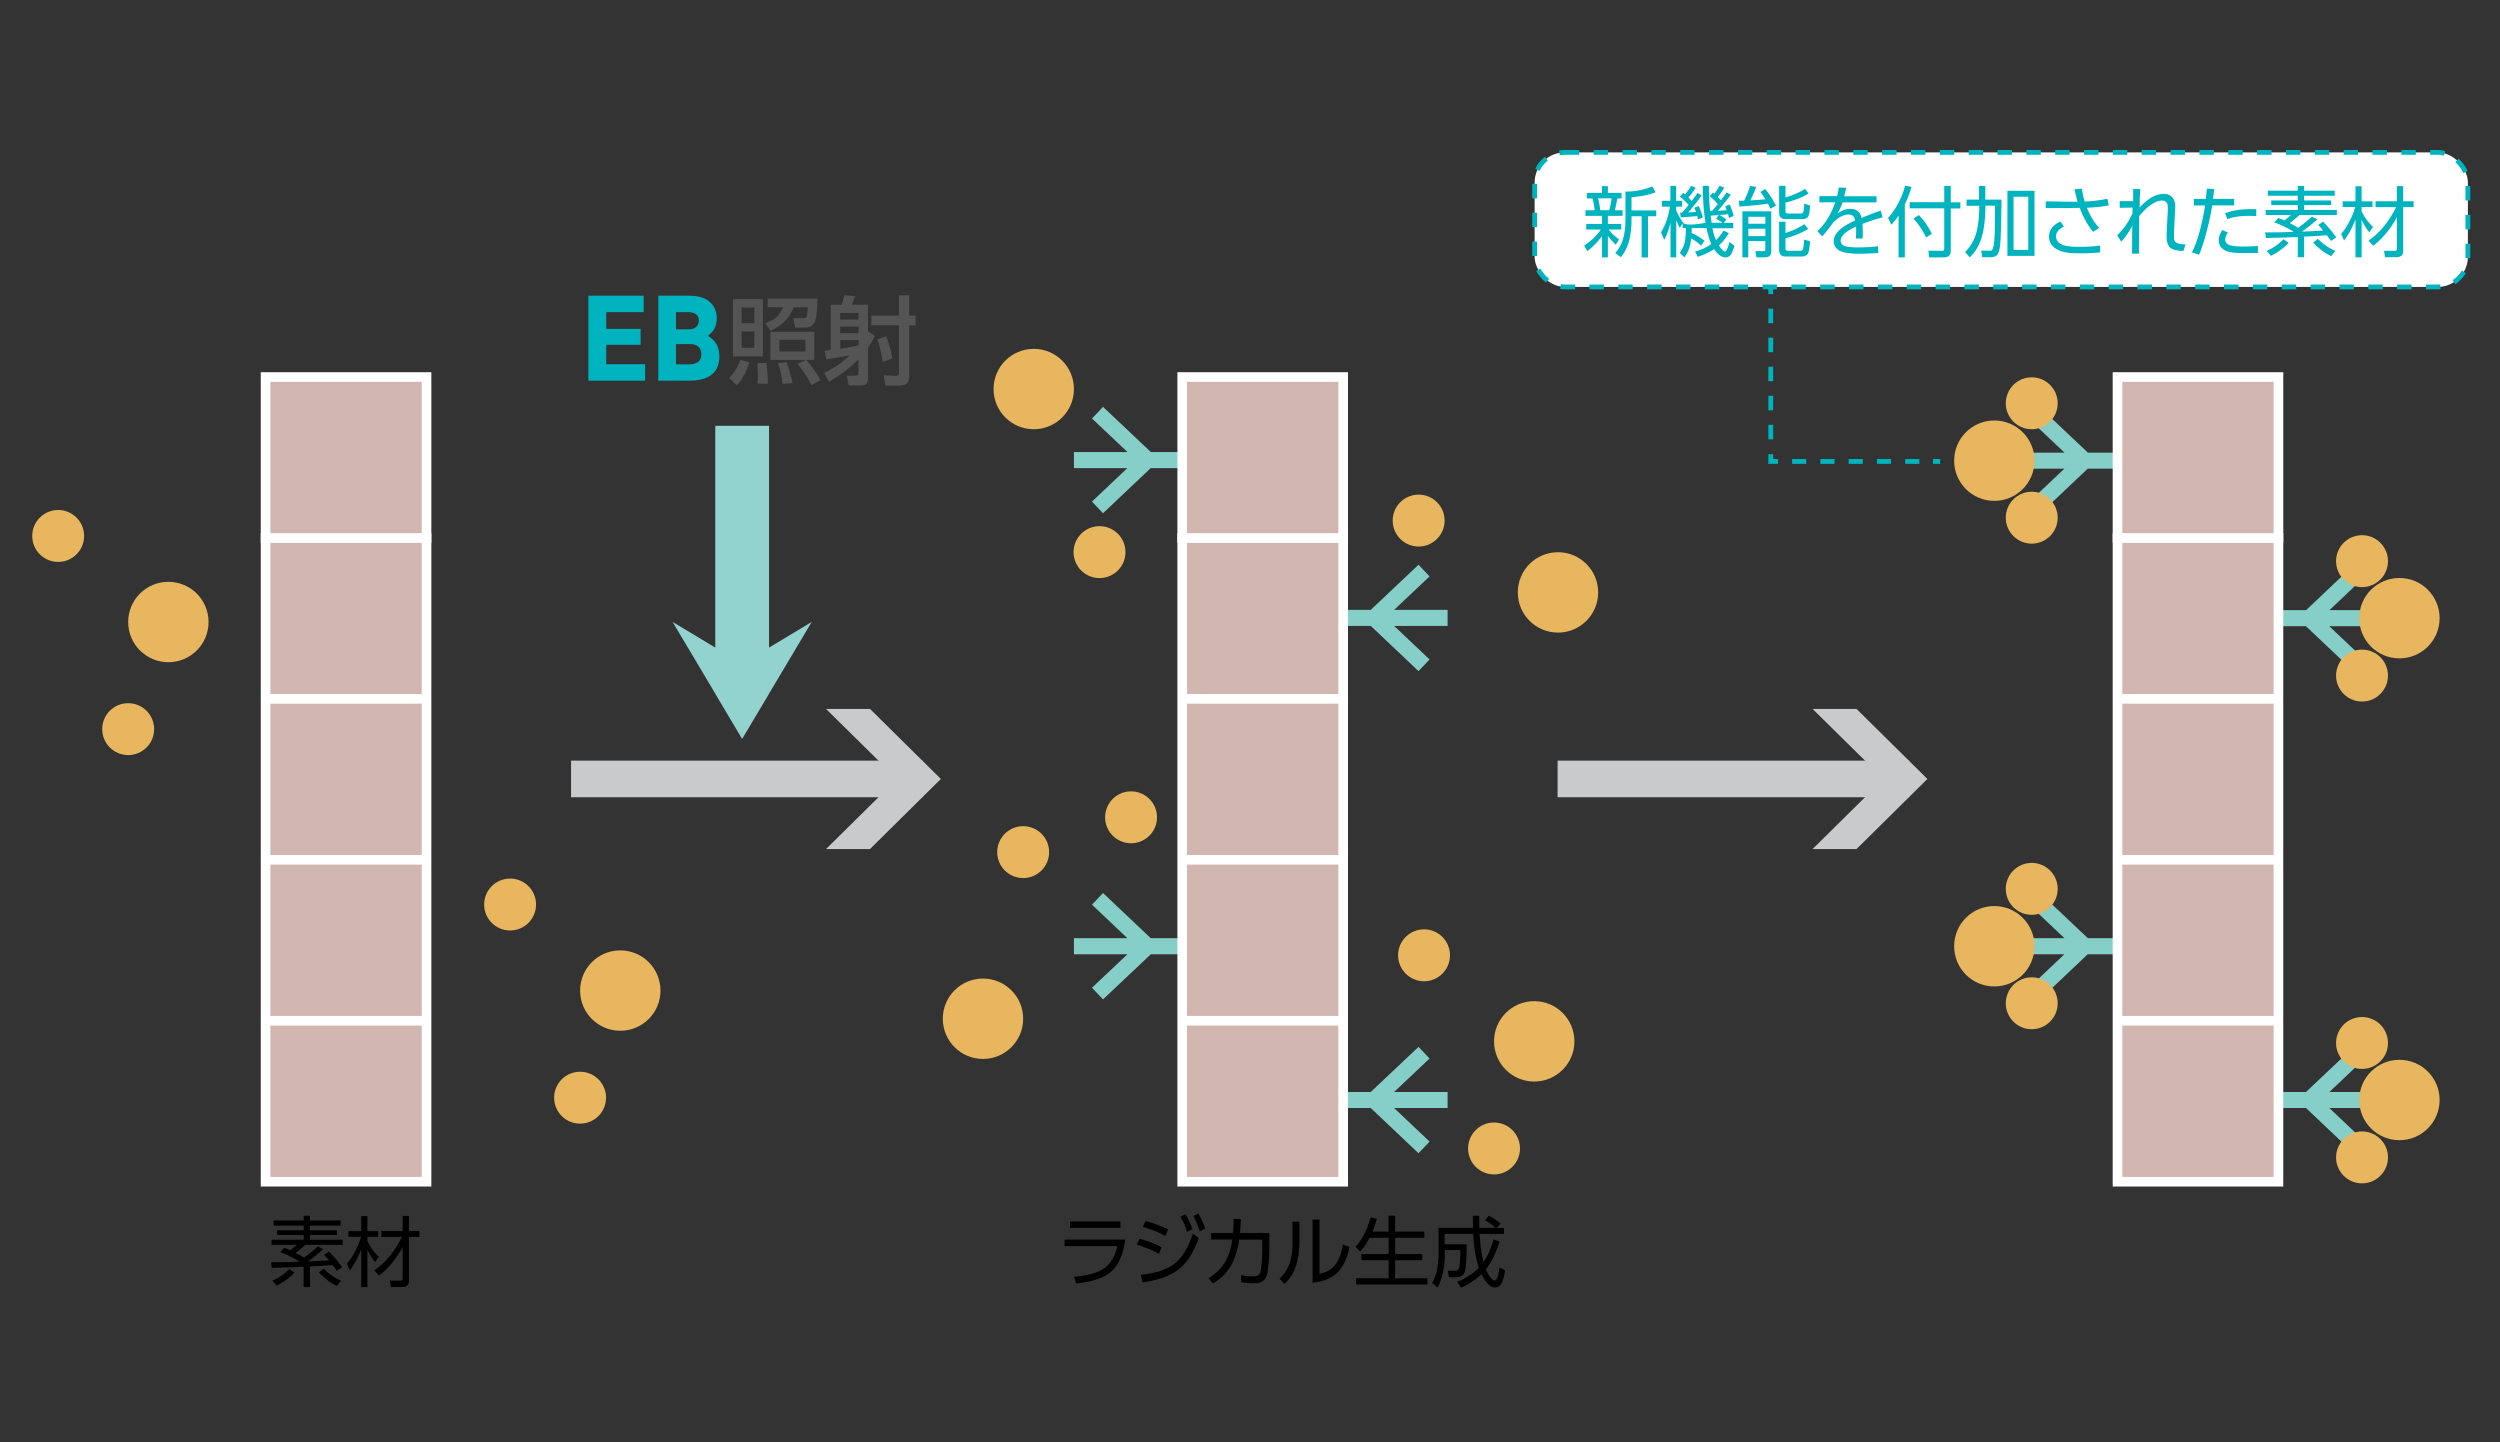
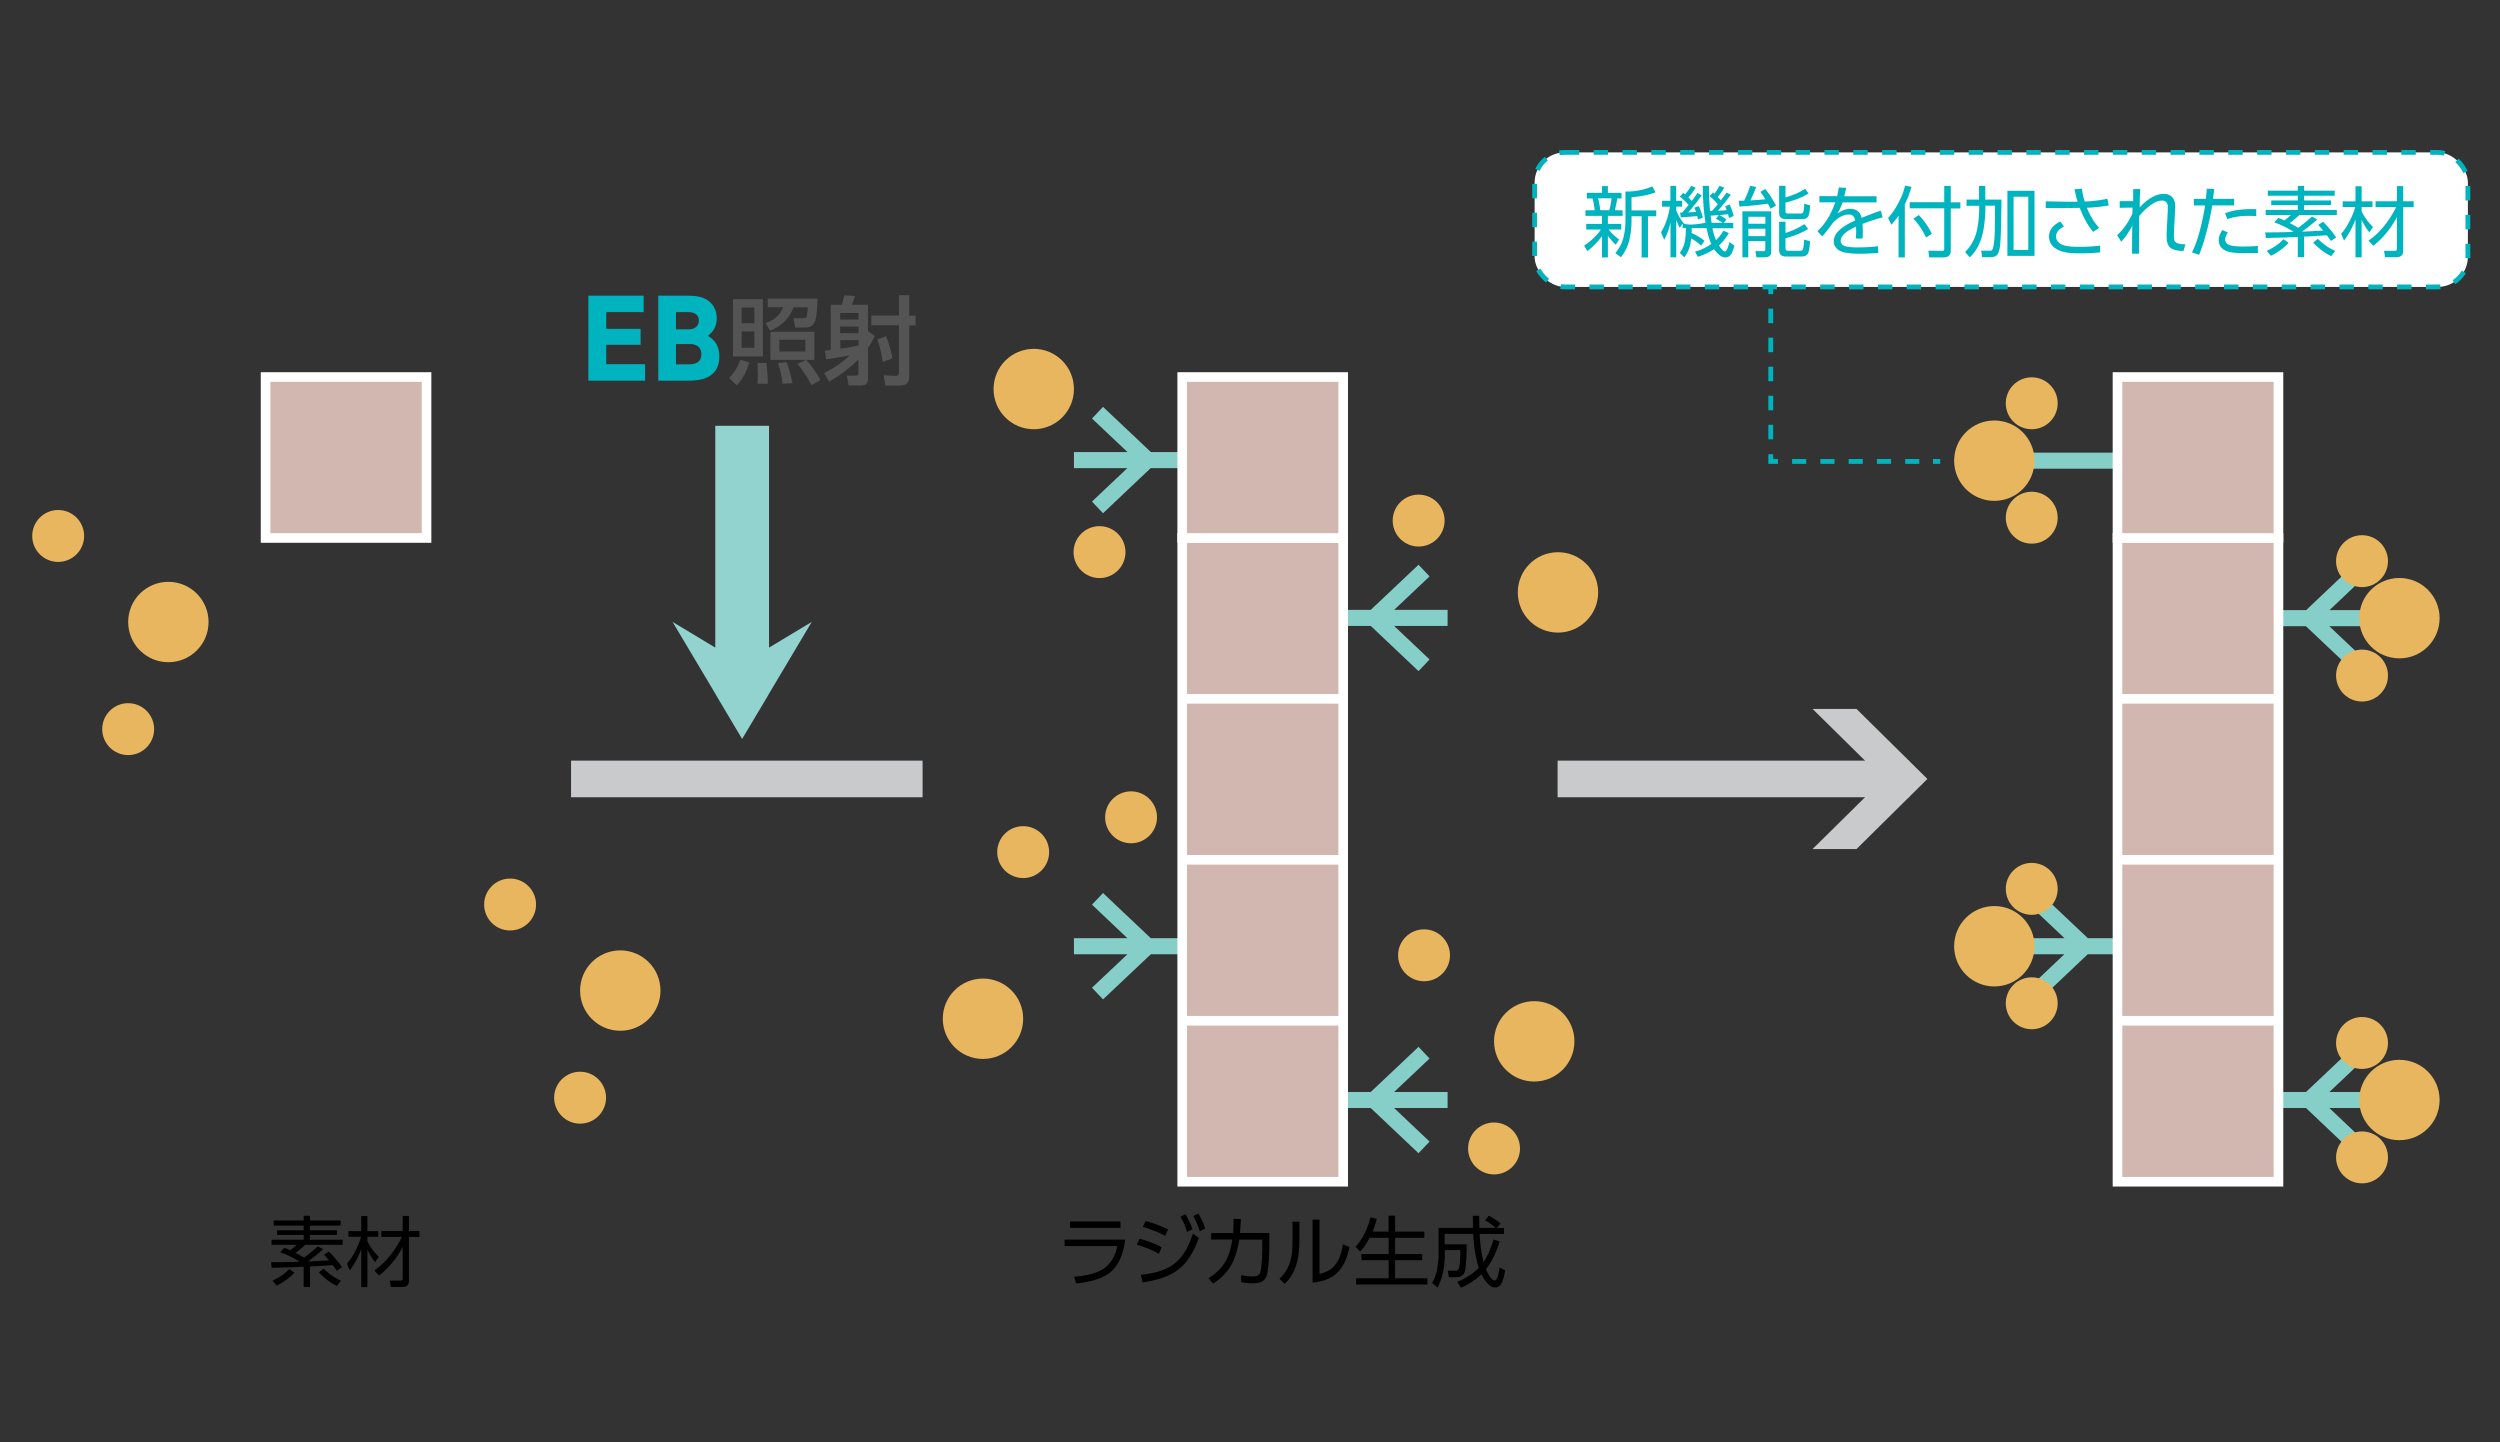
<svg xmlns="http://www.w3.org/2000/svg" id="a" viewBox="0 0 260 150">
  <rect x="0" y="0" width="260" height="150" fill="#333333" stroke="none" />
  <defs>
    <style>.d,.e,.f{fill:none}.e{stroke:#00b4bf;stroke-width:.5px}.h{fill:#c8cacb}.d{stroke:#c8cacb;stroke-miterlimit:10;stroke-width:3.81px}.i{fill:#e7b65e}.j{fill:#d1b7b0;stroke:#fff}.k{fill:#00b4bf}.l{fill:#535453}.f{stroke:#86cfc9;stroke-width:1.67px}</style>
  </defs>
-   <path d="M27.62 106.16h16.74v16.74H27.62zM27.62 89.42h16.74v16.74H27.62zM27.62 72.68h16.74v16.74H27.62zM27.62 55.94h16.74v16.74H27.62z" class="j" />
  <path d="M27.62 39.21h16.74v16.74H27.62z" class="j" />
  <path d="M64.51 98.84c2.31 0 4.18 1.87 4.18 4.18s-1.87 4.18-4.18 4.18-4.18-1.87-4.18-4.18 1.87-4.18 4.18-4.18M60.33 111.46c1.49 0 2.7 1.21 2.7 2.7s-1.21 2.7-2.7 2.7-2.7-1.21-2.7-2.7 1.21-2.7 2.7-2.7M53.05 91.37c1.49 0 2.7 1.21 2.7 2.7s-1.21 2.7-2.7 2.7-2.7-1.21-2.7-2.7 1.21-2.7 2.7-2.7M17.51 60.51c2.31 0 4.18 1.87 4.18 4.18s-1.87 4.18-4.18 4.18-4.18-1.87-4.18-4.18 1.87-4.18 4.18-4.18M13.33 73.13c1.49 0 2.7 1.21 2.7 2.7s-1.21 2.7-2.7 2.7-2.7-1.21-2.7-2.7 1.21-2.7 2.7-2.7M6.05 53.04c1.49 0 2.7 1.21 2.7 2.7s-1.21 2.7-2.7 2.7-2.7-1.21-2.7-2.7 1.21-2.7 2.7-2.7M106.41 85.92c1.49 0 2.7 1.21 2.7 2.7s-1.21 2.7-2.7 2.7-2.7-1.21-2.7-2.7 1.21-2.7 2.7-2.7M107.51 36.28c2.31 0 4.18 1.87 4.18 4.18s-1.87 4.18-4.18 4.18-4.18-1.87-4.18-4.18 1.87-4.18 4.18-4.18M102.23 101.77c2.31 0 4.18 1.87 4.18 4.18s-1.87 4.18-4.18 4.18-4.18-1.87-4.18-4.18 1.87-4.18 4.18-4.18M159.56 104.12c2.31 0 4.18 1.87 4.18 4.18s-1.87 4.18-4.18 4.18-4.18-1.87-4.18-4.18 1.87-4.18 4.18-4.18M114.35 54.72c1.49 0 2.7 1.21 2.7 2.7s-1.21 2.7-2.7 2.7-2.7-1.21-2.7-2.7 1.21-2.7 2.7-2.7M117.63 82.3c1.49 0 2.7 1.21 2.7 2.7s-1.21 2.7-2.7 2.7-2.7-1.21-2.7-2.7 1.21-2.7 2.7-2.7M155.38 116.74c1.49 0 2.7 1.21 2.7 2.7s-1.21 2.7-2.7 2.7-2.7-1.21-2.7-2.7 1.21-2.7 2.7-2.7M162.03 57.43c2.31 0 4.18 1.87 4.18 4.18s-1.87 4.18-4.18 4.18-4.18-1.87-4.18-4.18 1.87-4.18 4.18-4.18M147.54 51.44c1.49 0 2.7 1.21 2.7 2.7s-1.21 2.7-2.7 2.7-2.7-1.21-2.7-2.7 1.21-2.7 2.7-2.7M148.1 96.65c1.49 0 2.7 1.21 2.7 2.7s-1.21 2.7-2.7 2.7-2.7-1.21-2.7-2.7 1.21-2.7 2.7-2.7" class="i" />
  <path d="M125.3 47.85h-13.61M114.14 52.77l5.21-4.93-5.21-4.92M125.3 98.41h-13.61M114.14 103.33l5.21-4.92-5.21-4.93M136.93 64.26h13.62M148.1 59.34l-5.21 4.92 5.21 4.93M136.93 114.4h13.62M148.1 109.48l-5.21 4.92 5.21 4.93M234.2 114.4h13.61M245.36 109.48l-5.2 4.92 5.2 4.93" class="f" />
  <path d="M249.54 110.22c2.31 0 4.18 1.87 4.18 4.18s-1.87 4.18-4.18 4.18-4.18-1.87-4.18-4.18 1.87-4.18 4.18-4.18" class="i" />
  <path d="M245.65 105.77c1.49 0 2.7 1.21 2.7 2.7s-1.21 2.7-2.7 2.7-2.7-1.21-2.7-2.7 1.21-2.7 2.7-2.7M245.65 117.67c1.49 0 2.7 1.21 2.7 2.7s-1.21 2.7-2.7 2.7-2.7-1.21-2.7-2.7 1.21-2.7 2.7-2.7" class="i" />
  <path d="M222.76 98.41h-13.62M211.59 103.33l5.21-4.93-5.21-4.92" class="f" />
  <path d="M207.41 102.59c-2.31 0-4.18-1.87-4.18-4.18s1.87-4.18 4.18-4.18 4.18 1.87 4.18 4.18-1.87 4.18-4.18 4.18" class="i" />
  <path d="M211.3 107.04c-1.49 0-2.7-1.21-2.7-2.7s1.21-2.7 2.7-2.7 2.7 1.21 2.7 2.7-1.21 2.7-2.7 2.7M211.3 95.14c-1.49 0-2.7-1.21-2.7-2.7s1.21-2.7 2.7-2.7 2.7 1.21 2.7 2.7-1.21 2.7-2.7 2.7" class="i" />
-   <path d="M222.76 47.91h-13.62M211.59 52.83l5.21-4.93-5.21-4.92" class="f" />
+   <path d="M222.76 47.91h-13.62M211.59 52.83" class="f" />
  <path d="M207.41 52.09c-2.31 0-4.18-1.87-4.18-4.18s1.87-4.18 4.18-4.18 4.18 1.87 4.18 4.18-1.87 4.18-4.18 4.18" class="i" />
  <path d="M211.3 56.54c-1.49 0-2.7-1.21-2.7-2.7s1.21-2.7 2.7-2.7 2.7 1.21 2.7 2.7-1.21 2.7-2.7 2.7M211.3 44.64c-1.49 0-2.7-1.21-2.7-2.7s1.21-2.7 2.7-2.7 2.7 1.21 2.7 2.7-1.21 2.7-2.7 2.7" class="i" />
  <path d="M234.2 64.29h13.61M245.36 59.37l-5.2 4.93 5.2 4.92" class="f" />
  <path d="M249.54 60.11c2.31 0 4.18 1.87 4.18 4.18s-1.87 4.18-4.18 4.18-4.18-1.87-4.18-4.18 1.87-4.18 4.18-4.18" class="i" />
  <path d="M245.65 55.66c1.49 0 2.7 1.21 2.7 2.7s-1.21 2.7-2.7 2.7-2.7-1.21-2.7-2.7 1.21-2.7 2.7-2.7M245.65 67.56c1.49 0 2.7 1.21 2.7 2.7s-1.21 2.7-2.7 2.7-2.7-1.21-2.7-2.7 1.21-2.7 2.7-2.7" class="i" />
  <path d="M59.39 81.01h36.56" class="d" />
-   <path d="M97.85 81.01h-4.56l-7.38-7.28h4.57l7.37 7.28zM97.85 81.01h-4.56l-7.38 7.29h4.57l7.37-7.29z" class="h" />
  <path d="m79.98 72.14 4.44-7.46-4.44 2.67V44.28h-5.59v23.07l-4.44-2.67 4.44 7.46.14.25 2.65 4.46 2.66-4.46.14-.25z" style="fill:#92d3cf" />
  <path d="M161.99 81.01h36.56" class="d" />
  <path d="M200.45 81.01h-4.56l-7.38-7.28h4.57l7.37 7.28zM200.45 81.01h-4.56l-7.38 7.29h4.57l7.37-7.29z" class="h" />
  <path d="M122.95 106.16h16.74v16.74h-16.74zM122.95 89.42h16.74v16.74h-16.74zM122.95 72.68h16.74v16.74h-16.74zM122.95 55.94h16.74v16.74h-16.74z" class="j" />
  <path d="M122.95 39.21h16.74v16.74h-16.74zM220.22 106.16h16.74v16.74h-16.74zM220.22 89.42h16.74v16.74h-16.74zM220.22 72.68h16.74v16.74h-16.74zM220.22 55.94h16.74v16.74h-16.74z" class="j" />
  <path d="M220.22 39.21h16.74v16.74h-16.74z" class="j" />
  <rect width="97.06" height="13.99" x="159.6" y="15.85" rx="3.14" ry="3.14" style="fill:#fff;stroke-dasharray:1.5 1.5;stroke:#00b4bf;stroke-width:.5px" />
  <path d="M184.16 29.84v.75" class="e" />
  <path d="M184.16 32.1v14.39" style="stroke:#00b4bf;stroke-width:.5px;fill:none;stroke-dasharray:1.51 1.51" />
  <path d="M184.16 47.24v.75h.75" class="e" />
  <path d="M186.38 47.99h13.92" style="stroke-dasharray:1.47 1.47;stroke:#00b4bf;stroke-width:.5px;fill:none" />
  <path d="M201.03 47.99h.75" class="e" />
  <path d="M63.05 34.2h3.57v1.66h-3.57v2.02h4.04v1.71h-5.9v-8.84h5.75v1.71h-3.89v1.75ZM68.44 30.75h3c.74 0 1.32.08 1.72.25.46.19.82.49 1.07.9.2.35.31.74.31 1.17 0 .57-.15 1.04-.46 1.42-.09.11-.24.26-.45.44.31.2.56.42.73.64.3.4.45.9.45 1.5 0 .96-.35 1.65-1.06 2.07-.49.3-1.21.45-2.17.45h-3.12v-8.84Zm1.86 1.71v1.79h1.36c.27 0 .49-.06.66-.19a.85.85 0 0 0 .36-.71c0-.34-.13-.58-.4-.73-.19-.11-.43-.16-.71-.16H70.3Zm0 3.32v2.11h1.36c.85 0 1.28-.35 1.28-1.05 0-.47-.2-.78-.59-.95-.18-.08-.37-.11-.58-.11H70.3Z" class="k" />
  <path d="M77.93 37.69c-.16.51-.34.95-.54 1.32-.2.38-.45.74-.77 1.07l-.79-.78a4.851 4.851 0 0 0 1.16-1.88l.93.26Zm-1.7-6.58h3.11v5.96h-3.11v-5.96Zm2.22.88h-1.32v1.62h1.32v-1.62Zm0 2.48h-1.32v1.7h1.32v-1.7Zm1.25 3.29c.03.17.06.4.08.71.05.52.07.89.07 1.12 0 .05 0 .15-.01.31h-1.07c.03-.27.05-.54.05-.81 0-.12-.01-.51-.04-1.17v-.17h.93Zm.14-6.7h5.19c-.04.82-.08 1.4-.13 1.75-.07.47-.18.78-.36.96-.19.2-.44.29-.74.29h-1.09l-.19-.96h1.05c.18 0 .29-.07.33-.21.05-.15.08-.46.11-.93h-1.48c-.23.6-.55 1.09-.96 1.49-.36.36-.85.67-1.45.95l-.51-.8c.5-.18.88-.38 1.14-.62.28-.24.52-.59.71-1.03h-1.62v-.91Zm4.01 6.37h-3.73v-2.92h4.57v2.92h-.83l.03.03c.21.24.47.57.78 1.01.3.43.52.78.65 1.06l-.93.53c-.28-.59-.76-1.34-1.45-2.23l.91-.41Zm-2.05.22c.24.64.45 1.37.62 2.2l-1.04.06c-.08-.75-.24-1.47-.47-2.14l.9-.11Zm1.96-2.32h-2.71v1.22h2.71v-1.22ZM88.44 36.93c-.66.15-1.51.29-2.52.44l-.14-.89c.11 0 .32-.04.62-.08v-4.7h1.12c.1-.24.2-.58.3-1l1.1.1c-.1.31-.21.6-.33.89h1.68v2.77l.71.47c-.23.49-.47.92-.71 1.26v3.09c0 .32-.06.54-.18.65-.1.1-.31.15-.62.15h-1.21l-.19-1.01h.92c.2 0 .29-.09.29-.26v-1.43c-.89.89-1.91 1.66-3.06 2.31l-.51-.9c1.05-.51 1.96-1.14 2.72-1.89Zm.85-4.38h-1.91v.68h1.91v-.68Zm0 1.41h-1.91v.69h1.91v-.69Zm-1.91 2.3.19-.02c.59-.09 1.17-.19 1.73-.32v-.55h-1.91v.89Zm6.12-5.56h1.06v2.13h.66v1.01h-.66v5.25c0 .37-.09.64-.26.8-.15.14-.44.21-.86.21h-1.35l-.19-1.08 1.3.07h.02c.18 0 .27-.12.27-.37v-4.89h-2.87v-1.01h2.87v-2.13Zm-1.35 4.26c.3.72.52 1.49.66 2.31l-1.01.37c-.11-.86-.3-1.64-.56-2.34l.91-.34Z" class="l" />
  <path d="M167.3 23.86c.24.35.61.69 1.08 1.04l-.34.56c-.32-.32-.6-.63-.82-.94v2.25h-.61v-2.21a8.52 8.52 0 0 1-1.52 1.56l-.34-.58c.78-.52 1.36-1.08 1.74-1.67h-1.52v-.58h1.64v-.84h-1.72v-.58h.96c-.06-.53-.14-.94-.23-1.23h-.59v-.58h1.58v-.7h.61v.7h1.42v.58h-.44c-.08.49-.17.9-.26 1.23h.81v.58h-1.53v.84h1.39v.58h-1.3Zm.3-3.23h-1.4c.09.3.16.71.23 1.23h.93c.11-.38.2-.79.24-1.23Zm4.58-.63c-.7.27-1.54.44-2.5.51v1.37h2.57v.61h-.86v4.29h-.66v-4.29h-1.05v.41c0 .74-.08 1.45-.24 2.11-.15.61-.44 1.19-.86 1.74l-.59-.43c.39-.46.66-.95.81-1.47.16-.58.25-1.23.25-1.96v-2.97h.13c.92 0 1.81-.18 2.66-.53l.34.61ZM178.04 21.95c.11-.11.31-.35.61-.71-.21-.27-.49-.55-.84-.83l.33-.39.16.14c.22-.31.39-.59.53-.84l.49.2c-.21.36-.44.68-.67.97.16.16.26.27.32.34.31-.4.51-.67.6-.81l.43.23c-.33.47-.78 1.02-1.34 1.67.04 0 .11 0 .21-.01.25-.02.49-.03.71-.05-.05-.12-.1-.26-.16-.41l.46-.18c.17.36.31.75.42 1.19l-.49.21c-.03-.15-.06-.28-.09-.39h-.04c-.55.06-.84.09-.86.09.21.1.45.25.73.46l-.29.35h1v.56h-2.16v.03c.09.46.21.86.37 1.2.28-.27.54-.59.77-.98l.56.25c-.31.52-.66.95-1.03 1.28.26.42.48.63.64.63.14 0 .29-.33.45-.99l.52.39c-.11.41-.23.71-.36.91-.14.21-.33.31-.59.31-.27 0-.55-.15-.84-.45a2.64 2.64 0 0 1-.32-.41c-.52.34-1.09.61-1.71.8l-.27-.55a4.81 4.81 0 0 0 1.68-.79c-.2-.46-.36-1.01-.49-1.65h-1.54c0 .21 0 .38-.02.51.49.22.94.49 1.34.81l-.35.51c-.29-.29-.63-.54-1.03-.75-.02.19-.04.36-.07.52-.1.53-.31 1.01-.64 1.44l-.47-.46c.29-.4.48-.84.55-1.32.05-.34.08-.76.08-1.26H175v-.48l-.3.45c-.16-.29-.28-.57-.37-.82v3.89h-.6v-3.64a6.62 6.62 0 0 1-.65 1.82l-.34-.78c.46-.73.77-1.62.93-2.67h-.82v-.61h.87v-1.55h.6v1.55h.62v.61h-.62v.36c.17.45.41.88.73 1.31s2.33.01 2.33.01c-.19-1.08-.28-2.36-.29-3.84h.64v.27c0 .73.04 1.51.12 2.35h.18Zm-2.45.13c.3 0 .57-.02.8-.04-.05-.15-.11-.29-.17-.44l.45-.17c.19.4.33.8.42 1.21l-.5.18c-.02-.11-.05-.23-.08-.35-.27.03-.8.08-1.57.13h-.14l-.07-.49h.22c.06-.07.29-.34.67-.8-.3-.33-.6-.62-.91-.87l.34-.38c.08.06.14.11.2.15.27-.32.48-.61.62-.88l.48.19c-.25.41-.5.74-.76 1.01.16.16.27.28.35.37.27-.35.47-.63.6-.84l.43.27c-.52.73-.99 1.32-1.41 1.77Zm3.16.29s-.3.02-.84.06c.03.23.06.48.1.74h1.14c-.25-.17-.48-.31-.69-.42l.29-.38ZM181.39 20.87c.29-.59.5-1.1.62-1.54l.64.11c-.2.53-.41 1-.61 1.4.41-.02.93-.05 1.56-.12-.17-.28-.34-.53-.52-.76l.5-.3c.39.45.76 1.03 1.12 1.73l-.57.32c-.09-.2-.18-.38-.27-.53-.82.12-1.81.23-2.96.3l-.06-.6c.22 0 .41 0 .55-.01Zm-.18 1.11h3v4.17c0 .2-.05.35-.17.46-.11.1-.25.15-.43.15h-.94l-.11-.64h.84c.12.01.19-.04.19-.16v-.89h-1.77v1.69h-.61v-4.79Zm2.39.57h-1.77v.72h1.77v-.72Zm0 1.24h-1.77v.77h1.77v-.77Zm2.09-4.46v1.21c.32-.09.67-.22 1.07-.39.39-.17.71-.34.96-.51l.38.48c-.68.41-1.49.73-2.41.95v.9c0 .16.08.24.25.24h1.3c.12 0 .2-.02.24-.07.09-.09.15-.41.16-.96l.61.19c-.03.57-.09.94-.19 1.12-.11.2-.32.3-.62.3h-1.7c-.47 0-.71-.21-.71-.64v-2.83h.66Zm-.66 3.73h.66v1.17c.7-.22 1.35-.52 1.97-.92l.39.5c-.61.38-1.4.71-2.36.97v1.01c0 .11.03.19.07.23.04.04.11.06.22.06h1.25c.13 0 .22-.04.25-.11.07-.12.12-.48.15-1.05l.62.17c-.05.65-.12 1.07-.21 1.25-.11.23-.35.34-.72.34h-1.59c-.47 0-.7-.23-.7-.68v-2.95ZM191.83 20.41h3.33v.64h-3.53c-.17.46-.34.84-.53 1.15.24-.15.42-.25.55-.31.24-.11.49-.17.75-.17.67 0 1.07.31 1.2.94.87-.35 1.54-.6 2-.76l.19.7c-.73.2-1.43.43-2.1.69.03.24.04.54.04.92 0 .22 0 .42-.03.6h-.7c.03-.24.04-.49.04-.76 0-.18 0-.34-.02-.48-1.06.49-1.59.97-1.59 1.46 0 .25.12.43.37.54.25.1.71.16 1.39.16.75 0 1.46-.04 2.12-.12l.03.7c-.78.05-1.42.08-1.93.08-.91 0-1.57-.09-1.99-.27-.25-.11-.44-.27-.57-.5-.09-.15-.14-.33-.14-.53 0-.78.74-1.5 2.23-2.16-.02-.12-.06-.23-.11-.32-.1-.2-.29-.3-.58-.3-.3 0-.63.11-.98.32-.2.13-.4.29-.6.49-.59.8-.98 1.29-1.16 1.46l-.5-.53c.82-.76 1.43-1.77 1.86-3.01h-1.65v-.64h1.84c.08-.29.13-.59.17-.9l.77.03c-.05.27-.12.56-.2.87ZM198.1 21.27v5.5h-.65v-4.35c-.22.34-.47.65-.75.95l-.34-.7c.38-.41.73-.92 1.06-1.54.35-.65.58-1.25.7-1.82l.67.12c-.17.65-.41 1.26-.7 1.84Zm4.1-1.93h.68v1.7h1v.64h-1v4.35c0 .26-.06.45-.18.56-.12.12-.32.18-.59.18h-1.47l-.09-.7 1.44.02c.14 0 .21-.07.21-.23v-4.19h-3.59v-.64h3.59v-1.7Zm-2.64 3.03c.53.54.98 1.19 1.35 1.94l-.59.39c-.39-.79-.83-1.45-1.32-1.96l.55-.37ZM205.82 20.76v-1.42h.65v1.42h1.68v.67l-.02.85c-.02 1.76-.07 2.87-.13 3.33-.07.51-.2.84-.39.98-.14.11-.35.16-.64.16h-.82l-.11-.68h.88c.12.01.21-.01.25-.07.07-.07.12-.22.16-.45.07-.39.11-.89.13-1.5 0-.15.01-.66.02-1.55v-.59l.01-.52h-1.01v.07c0 1.03-.09 1.94-.26 2.74-.25 1.1-.7 1.95-1.37 2.56l-.48-.55a4.48 4.48 0 0 0 1.21-2.16c.17-.75.26-1.59.26-2.53v-.12h-1.32v-.64h1.32Zm2.95-.92h2.82v6.77h-2.82v-6.77Zm2.17.62h-1.53v5.53h1.53v-5.53ZM217.03 21.6c.37.89.8 1.59 1.29 2.1l-.62.41c-.5-.55-.97-1.38-1.41-2.49h-.14c-.72.01-1.08.02-1.09.02h-2.3v-.7l2.33.04h.98c-.11-.34-.21-.78-.32-1.3l.77-.05c.07.51.17.96.29 1.33.81-.03 1.6-.13 2.36-.29l.14.69c-.57.12-1.33.2-2.27.25Zm-2.76 1.44.38.52c-.55.27-.82.61-.82 1.03 0 .25.1.47.3.65.19.17.47.29.85.35.3.05.73.08 1.29.08.73 0 1.44-.04 2.14-.13v.71c-.66.06-1.35.1-2.08.1-.81 0-1.42-.06-1.82-.18-.48-.14-.85-.36-1.09-.65a1.45 1.45 0 0 1-.32-.92c0-.66.39-1.18 1.16-1.56ZM221.85 21.59l-1.4.02v-.69h1.4v-1.26h.74c-.04.39-.06 1.02-.06 1.91.86-.94 1.71-1.41 2.54-1.41.29 0 .54.09.75.27.27.22.4.56.4 1.02 0 .14 0 .3-.02.5l-.05 1.14-.02.29c-.02.48-.04.83-.04 1.05s.01.4.03.51c.07.31.42.46 1.05.46h.12l-.21.7c-.5 0-.89-.08-1.17-.21-.29-.14-.47-.41-.54-.8a4.02 4.02 0 0 1-.04-.58c0-.22.01-.58.04-1.09l.02-.36.06-1.14v-.14c0-.26 0-.42-.02-.48a.536.536 0 0 0-.23-.35.64.64 0 0 0-.34-.09c-.5 0-1.06.29-1.7.88-.22.21-.45.45-.69.73v.96c-.01 1.38-.02 2.16-.02 2.34 0 .08 0 .28.01.61h-.73c0-.25 0-.61.01-1.08 0-.7.01-1.31.02-1.83a7.83 7.83 0 0 1-1.15 1.67l-.43-.68c.66-.6 1.19-1.36 1.6-2.27V21.58ZM230.07 21.37c-.16.98-.37 1.96-.64 2.93-.25.93-.49 1.66-.73 2.2l-.74-.25c.33-.63.62-1.46.88-2.49.21-.85.38-1.64.49-2.39h-1.17v-.68h1.25c.05-.47.08-.82.1-1.06l.77.02-.05.39-.04.35-.04.29h2.2v.68h-2.3Zm1.05 2.55.58.26c-.18.27-.28.51-.28.73 0 .19.08.35.24.47.22.17.76.26 1.62.26.47 0 .98-.02 1.54-.06v.73h-.34c-.67 0-1.06.01-1.18.01-.61 0-1.07-.03-1.37-.1-.79-.17-1.18-.6-1.18-1.26 0-.3.12-.65.38-1.05Zm.29-1.74c.42-.16.84-.27 1.25-.33a10.853 10.853 0 0 1 1.99-.09v.72c-.29-.02-.56-.03-.81-.03-.84 0-1.57.11-2.2.34l-.23-.62ZM239.01 23.7c.05-.04.18-.14.38-.29.4-.31.75-.61 1.05-.89l.56.3c-.44.4-.97.82-1.59 1.27.2 0 .93-.04 2.2-.11-.13-.15-.3-.35-.51-.59l.5-.33c.53.54.99 1.08 1.36 1.63l-.54.37c-.13-.19-.27-.39-.43-.59-.43.03-.75.05-.96.06-.52.04-.91.06-1.18.07h-.22v2.15h-.66v-2.11l-.64.03-.64.03-1.89.05h-.15l-.07-.58c1.25 0 2.09-.02 2.54-.04h.16l.17-.01.05-.04c-.73-.44-1.39-.75-1.97-.95l.41-.46c.23.08.44.16.63.26.26-.19.48-.38.68-.57h-2.62v-.53h3.34v-.5h-2.76v-.48h2.76v-.49h-3.12v-.53h3.12v-.49h.66v.49h3.18v.53h-3.18v.49h2.8v.48h-2.8v.5h3.4v.53h-3.88c-.38.34-.72.62-1.02.84.38.2.68.37.88.49Zm-2.84 2.9-.43-.51c.7-.32 1.29-.72 1.75-1.21l.52.37c-.2.24-.48.49-.84.75s-.69.46-1 .6Zm6.28.04c-.67-.32-1.3-.79-1.88-1.41l.48-.39c.59.57 1.19.99 1.81 1.25l-.41.54ZM245.61 21.98c.29.61.69 1.15 1.19 1.63l-.39.55c-.31-.38-.57-.82-.8-1.3v3.9h-.64v-3.95c-.3.81-.7 1.55-1.19 2.21l-.3-.71c.41-.43.82-1.12 1.22-2.05.07-.17.16-.42.25-.73h-1.31v-.59h1.33v-1.57h.64v1.57h1.13v.59h-1.13v.46Zm3.67.59c-.25.49-.56.98-.93 1.45-.47.6-.98 1.12-1.54 1.54l-.48-.54c1.14-.78 2.1-1.94 2.87-3.48h-2.14v-.61h2.22v-1.57h.65v1.57h1.09v.61h-1.09v4.58c0 .21-.07.38-.2.48-.12.1-.29.15-.5.15h-1.18l-.11-.67h1.05c.09 0 .16 0 .2-.02.06-.03.09-.11.09-.23v-3.26Z" class="k" />
  <path d="M31.62 130.8c.05-.04.18-.14.38-.29.4-.31.75-.61 1.05-.89l.56.3c-.44.4-.97.82-1.59 1.27.2 0 .93-.04 2.2-.11-.13-.15-.3-.35-.51-.59l.5-.33c.53.54.99 1.08 1.36 1.63l-.54.37c-.13-.19-.27-.39-.43-.59-.43.03-.75.05-.96.06-.52.04-.91.06-1.18.07h-.22v2.15h-.66v-2.11l-.64.03-.64.03-1.89.05h-.15l-.07-.58c1.25 0 2.09-.02 2.54-.04h.16l.17-.01.05-.04c-.73-.44-1.39-.75-1.97-.95l.41-.46c.23.08.44.16.63.26.26-.19.48-.38.68-.57h-2.62v-.53h3.34v-.5h-2.76v-.48h2.76v-.49h-3.12v-.53h3.12v-.49h.66v.49h3.18v.53h-3.18v.49h2.8v.48h-2.8v.5h3.4v.53h-3.88c-.38.34-.72.62-1.02.84.38.2.68.37.88.49Zm-2.85 2.9-.43-.51c.7-.32 1.29-.72 1.75-1.21l.52.37c-.2.24-.48.49-.84.75s-.69.46-1 .6Zm6.28.04c-.67-.32-1.3-.79-1.88-1.41l.48-.39c.59.57 1.19.99 1.81 1.25l-.41.54ZM38.21 129.08c.29.61.69 1.15 1.19 1.63l-.39.55c-.31-.38-.57-.82-.8-1.3v3.9h-.64v-3.95c-.3.81-.7 1.55-1.19 2.21l-.3-.71c.41-.43.82-1.12 1.22-2.05.07-.17.16-.42.25-.73h-1.31v-.59h1.33v-1.57h.64v1.57h1.13v.59h-1.13v.46Zm3.67.59c-.25.49-.56.98-.93 1.45-.47.6-.98 1.12-1.54 1.54l-.48-.54c1.14-.78 2.1-1.94 2.87-3.48h-2.14v-.61h2.22v-1.57h.65v1.57h1.09v.61h-1.09v4.58c0 .21-.07.38-.2.48-.12.1-.29.15-.5.15h-1.18l-.11-.67h1.05c.09 0 .16 0 .2-.02.06-.03.09-.11.09-.23v-3.26ZM110.72 128.92h6.3c-.21 1.68-.78 2.86-1.72 3.53-.74.53-1.87.87-3.38 1.03l-.21-.7c1.38-.11 2.4-.39 3.09-.85.39-.27.73-.66 1-1.17.19-.35.32-.74.39-1.17h-5.47v-.67Zm.56-1.89h5.25v.67h-5.25v-.67ZM118.51 128.83c.38.09.79.22 1.23.39.42.16.78.33 1.08.51l-.3.67c-.66-.38-1.42-.69-2.29-.95l.28-.62Zm.31 4.53-.17-.78c1.58-.16 2.78-.57 3.59-1.24.77-.63 1.37-1.65 1.82-3.05l.62.45c-.51 1.45-1.19 2.52-2.03 3.21-.88.72-2.15 1.19-3.83 1.41Zm.31-6.37c.67.15 1.45.44 2.35.87l-.3.67c-.67-.37-1.45-.68-2.33-.93l.29-.61Zm3.63-.45.52-.26c.23.34.48.85.74 1.55l-.56.29c-.12-.36-.22-.63-.3-.82-.08-.19-.21-.44-.39-.75Zm1.34-.07.53-.25c.28.45.52.97.71 1.56l-.57.27a8.25 8.25 0 0 0-.67-1.58ZM128.88 128.9c-.17 1.11-.46 2.03-.88 2.75-.44.74-1.05 1.36-1.85 1.84l-.47-.55c.83-.51 1.44-1.13 1.84-1.88.29-.55.51-1.26.64-2.15h-2.2v-.68h2.28c.04-.45.05-.84.05-1.19v-.28l.76.02c-.02.47-.05.96-.09 1.45h3.05v1.34c0 .72-.03 1.38-.09 1.97-.05.59-.13 1-.23 1.24s-.28.43-.54.55c-.18.09-.46.13-.86.13-.41 0-.81-.04-1.2-.11l-.02-.73c.51.09.92.13 1.24.13.29 0 .49-.06.61-.17.1-.1.17-.27.21-.52.1-.69.15-1.48.15-2.39v-.75h-2.4ZM135.14 127.06v1.96c0 1.07-.13 1.97-.39 2.71-.2.56-.47 1.05-.82 1.45-.1.11-.21.22-.33.35l-.53-.54c.28-.28.49-.53.64-.76.36-.55.58-1.24.67-2.07.03-.28.04-.64.04-1.09v-2.01h.71Zm2.09-.23v5.67c.4-.12.69-.24.88-.33.57-.3.99-.82 1.26-1.57.11-.31.21-.71.3-1.19l.68.29c-.24 1.11-.61 1.94-1.11 2.49-.62.7-1.54 1.09-2.73 1.2v-6.55h.72ZM142.73 128.09h1.68v-1.66h.68v1.66h3.04v.64h-3.04v1.69h2.82v.64h-2.82v1.88h3.36v.65h-7.41v-.65h3.38v-1.88h-2.83v-.64h2.83v-1.69h-1.98c-.31.59-.63 1.06-.98 1.43l-.49-.49c.34-.35.65-.8.93-1.35.27-.54.48-1.11.63-1.71l.66.14c-.11.45-.26.89-.44 1.34ZM155.57 127.71c-.38-.33-.76-.6-1.12-.8l.39-.48c.46.25.87.52 1.22.82l-.39.46h.75v.62h-2.54c.06 1.15.2 2.12.41 2.93.41-.6.75-1.38 1.04-2.36l.63.22c-.36 1.17-.84 2.13-1.42 2.89.16.38.34.7.54.93.14.16.26.23.36.23.22 0 .39-.45.51-1.34l.58.28c-.08.57-.21 1.02-.38 1.36-.15.29-.37.43-.67.43-.47 0-.94-.46-1.41-1.38-.61.59-1.32 1.05-2.12 1.4l-.4-.61c.91-.37 1.66-.86 2.25-1.46-.32-.96-.52-2.14-.59-3.53h-2.97v1.09h2.3c0 .64-.02 1.27-.07 1.88-.04.51-.08.85-.14 1-.14.36-.42.54-.84.54h-.8l-.12-.67h.79c.19 0 .32-.09.38-.29.08-.27.13-.89.14-1.86h-1.62v.55c0 .6-.07 1.22-.21 1.85-.13.58-.31 1.07-.55 1.49l-.56-.48c.23-.4.4-.83.49-1.27.06-.3.11-.7.16-1.19.01-.15.02-.29.02-.4v-2.86h3.59c-.02-.56-.02-.98-.03-1.26h.67c0 .38 0 .8.02 1.26h1.72Z" />
</svg>